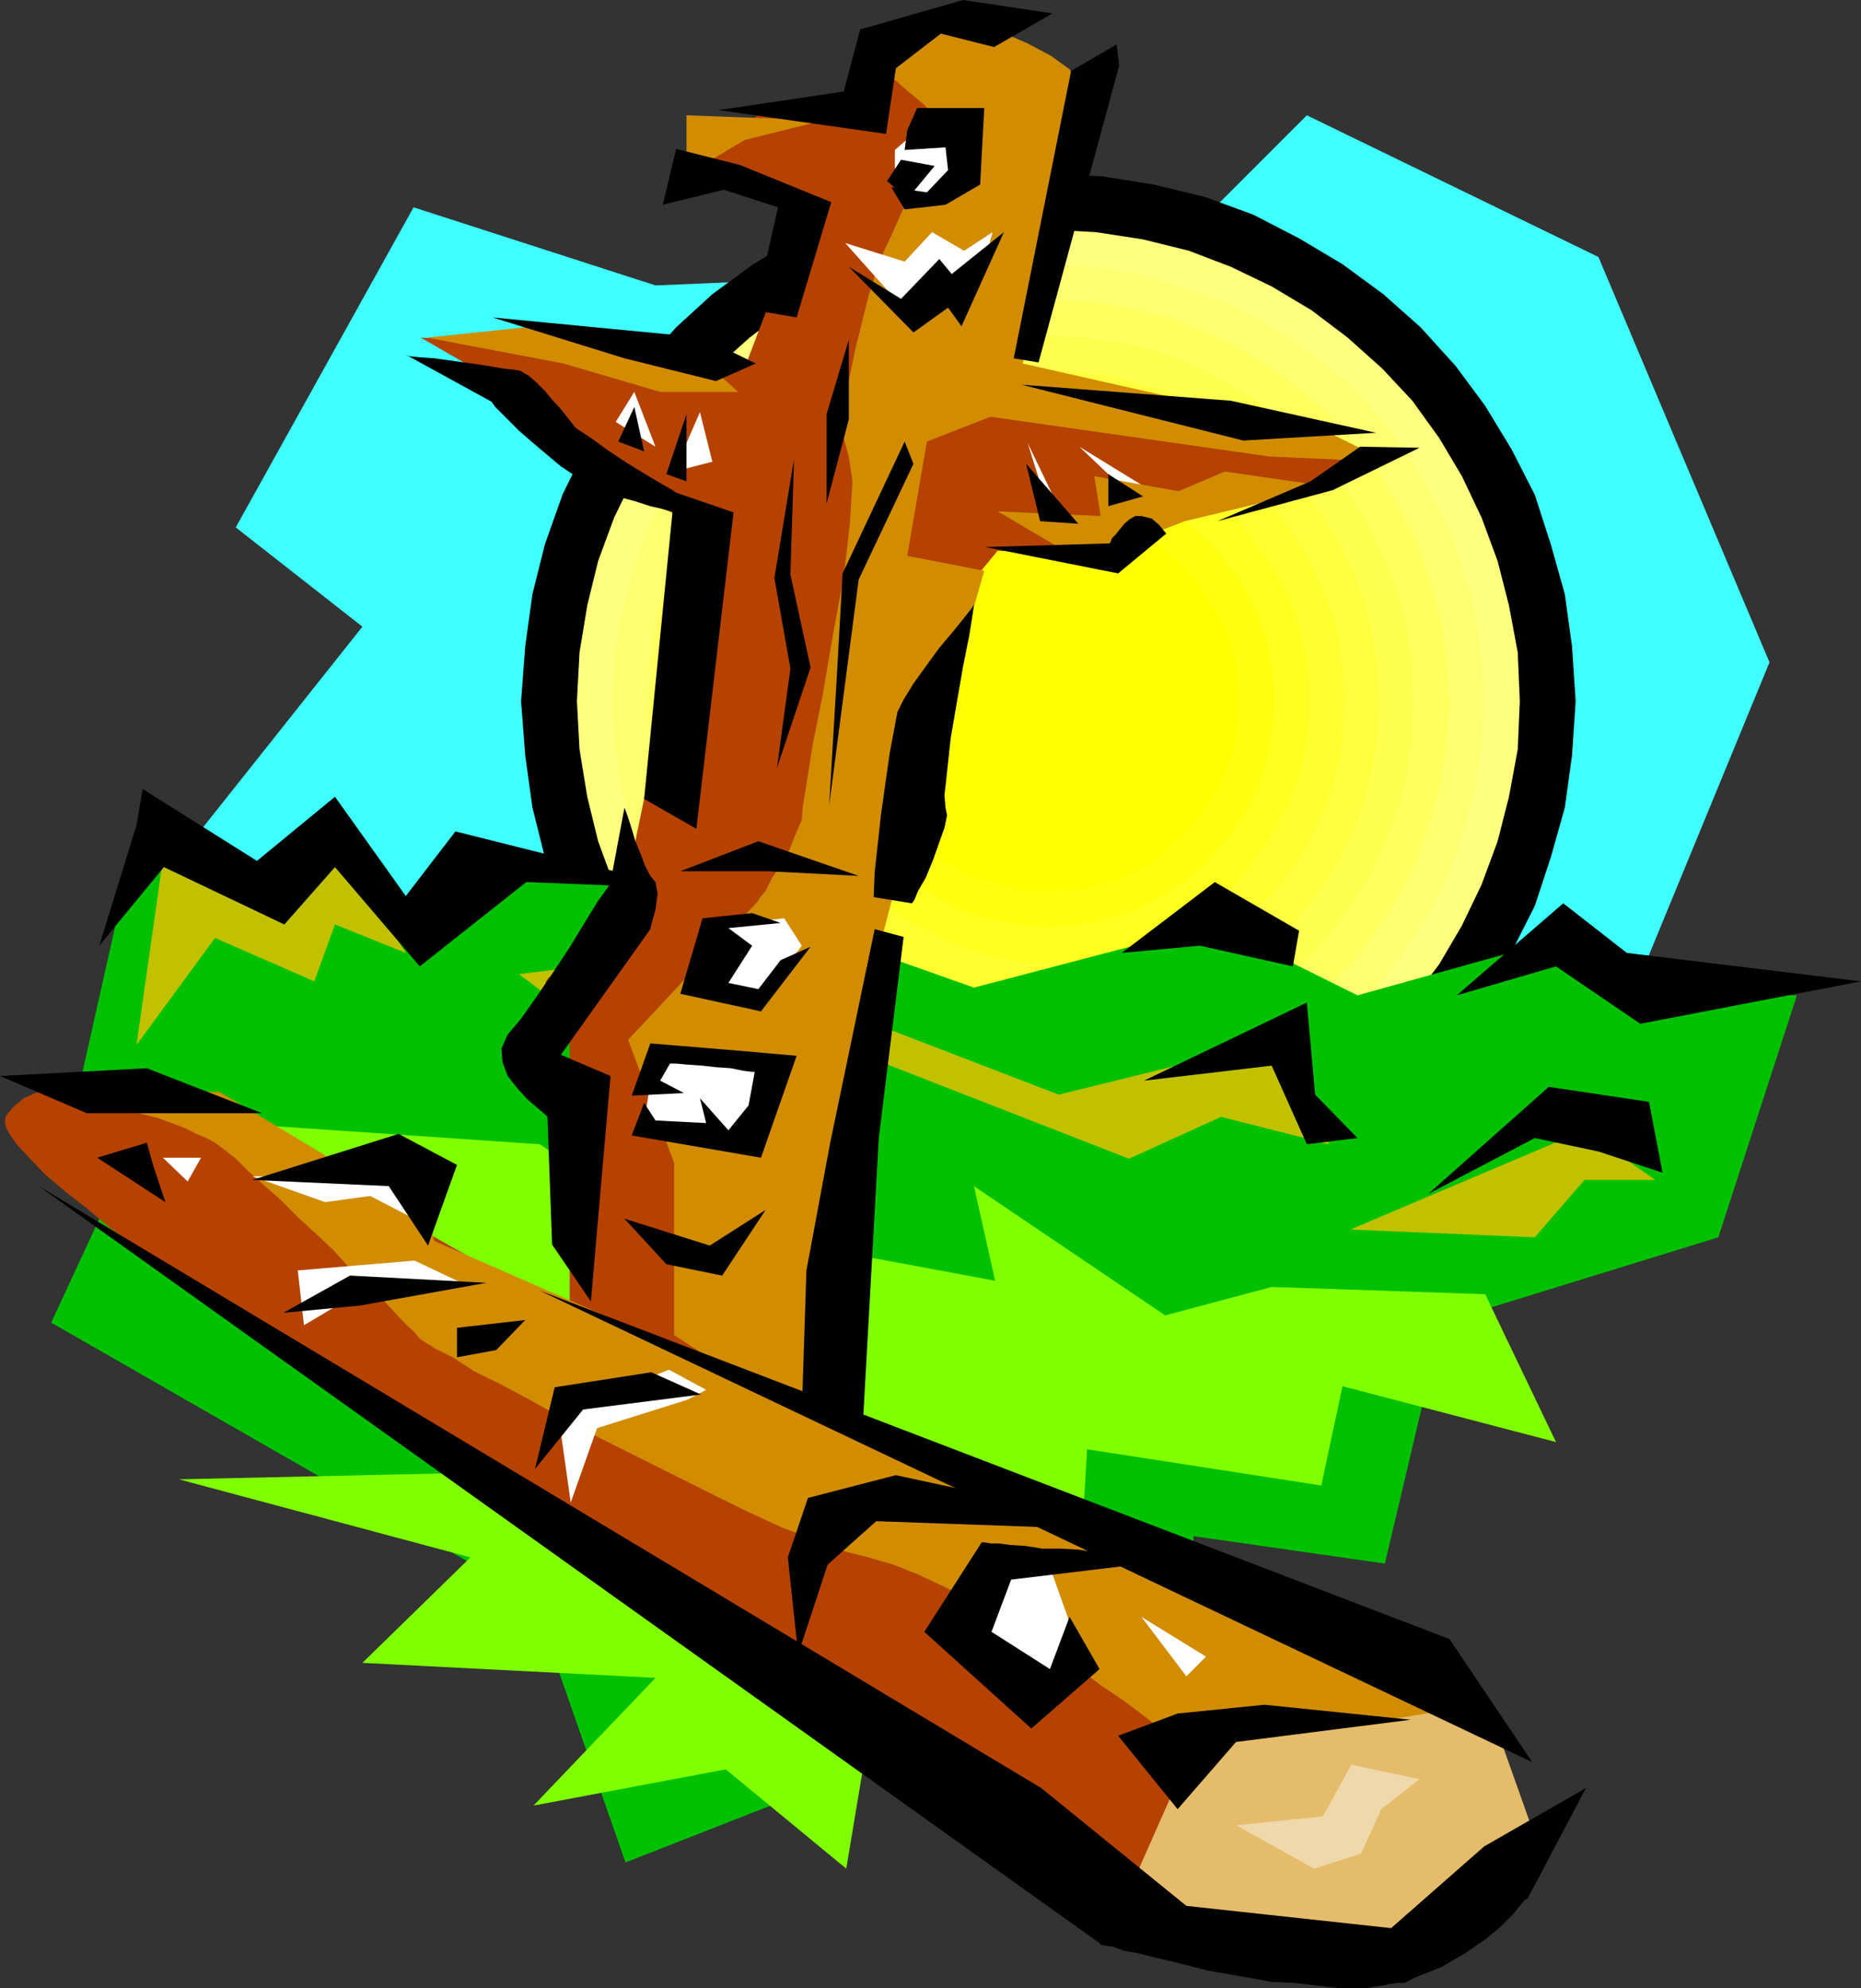
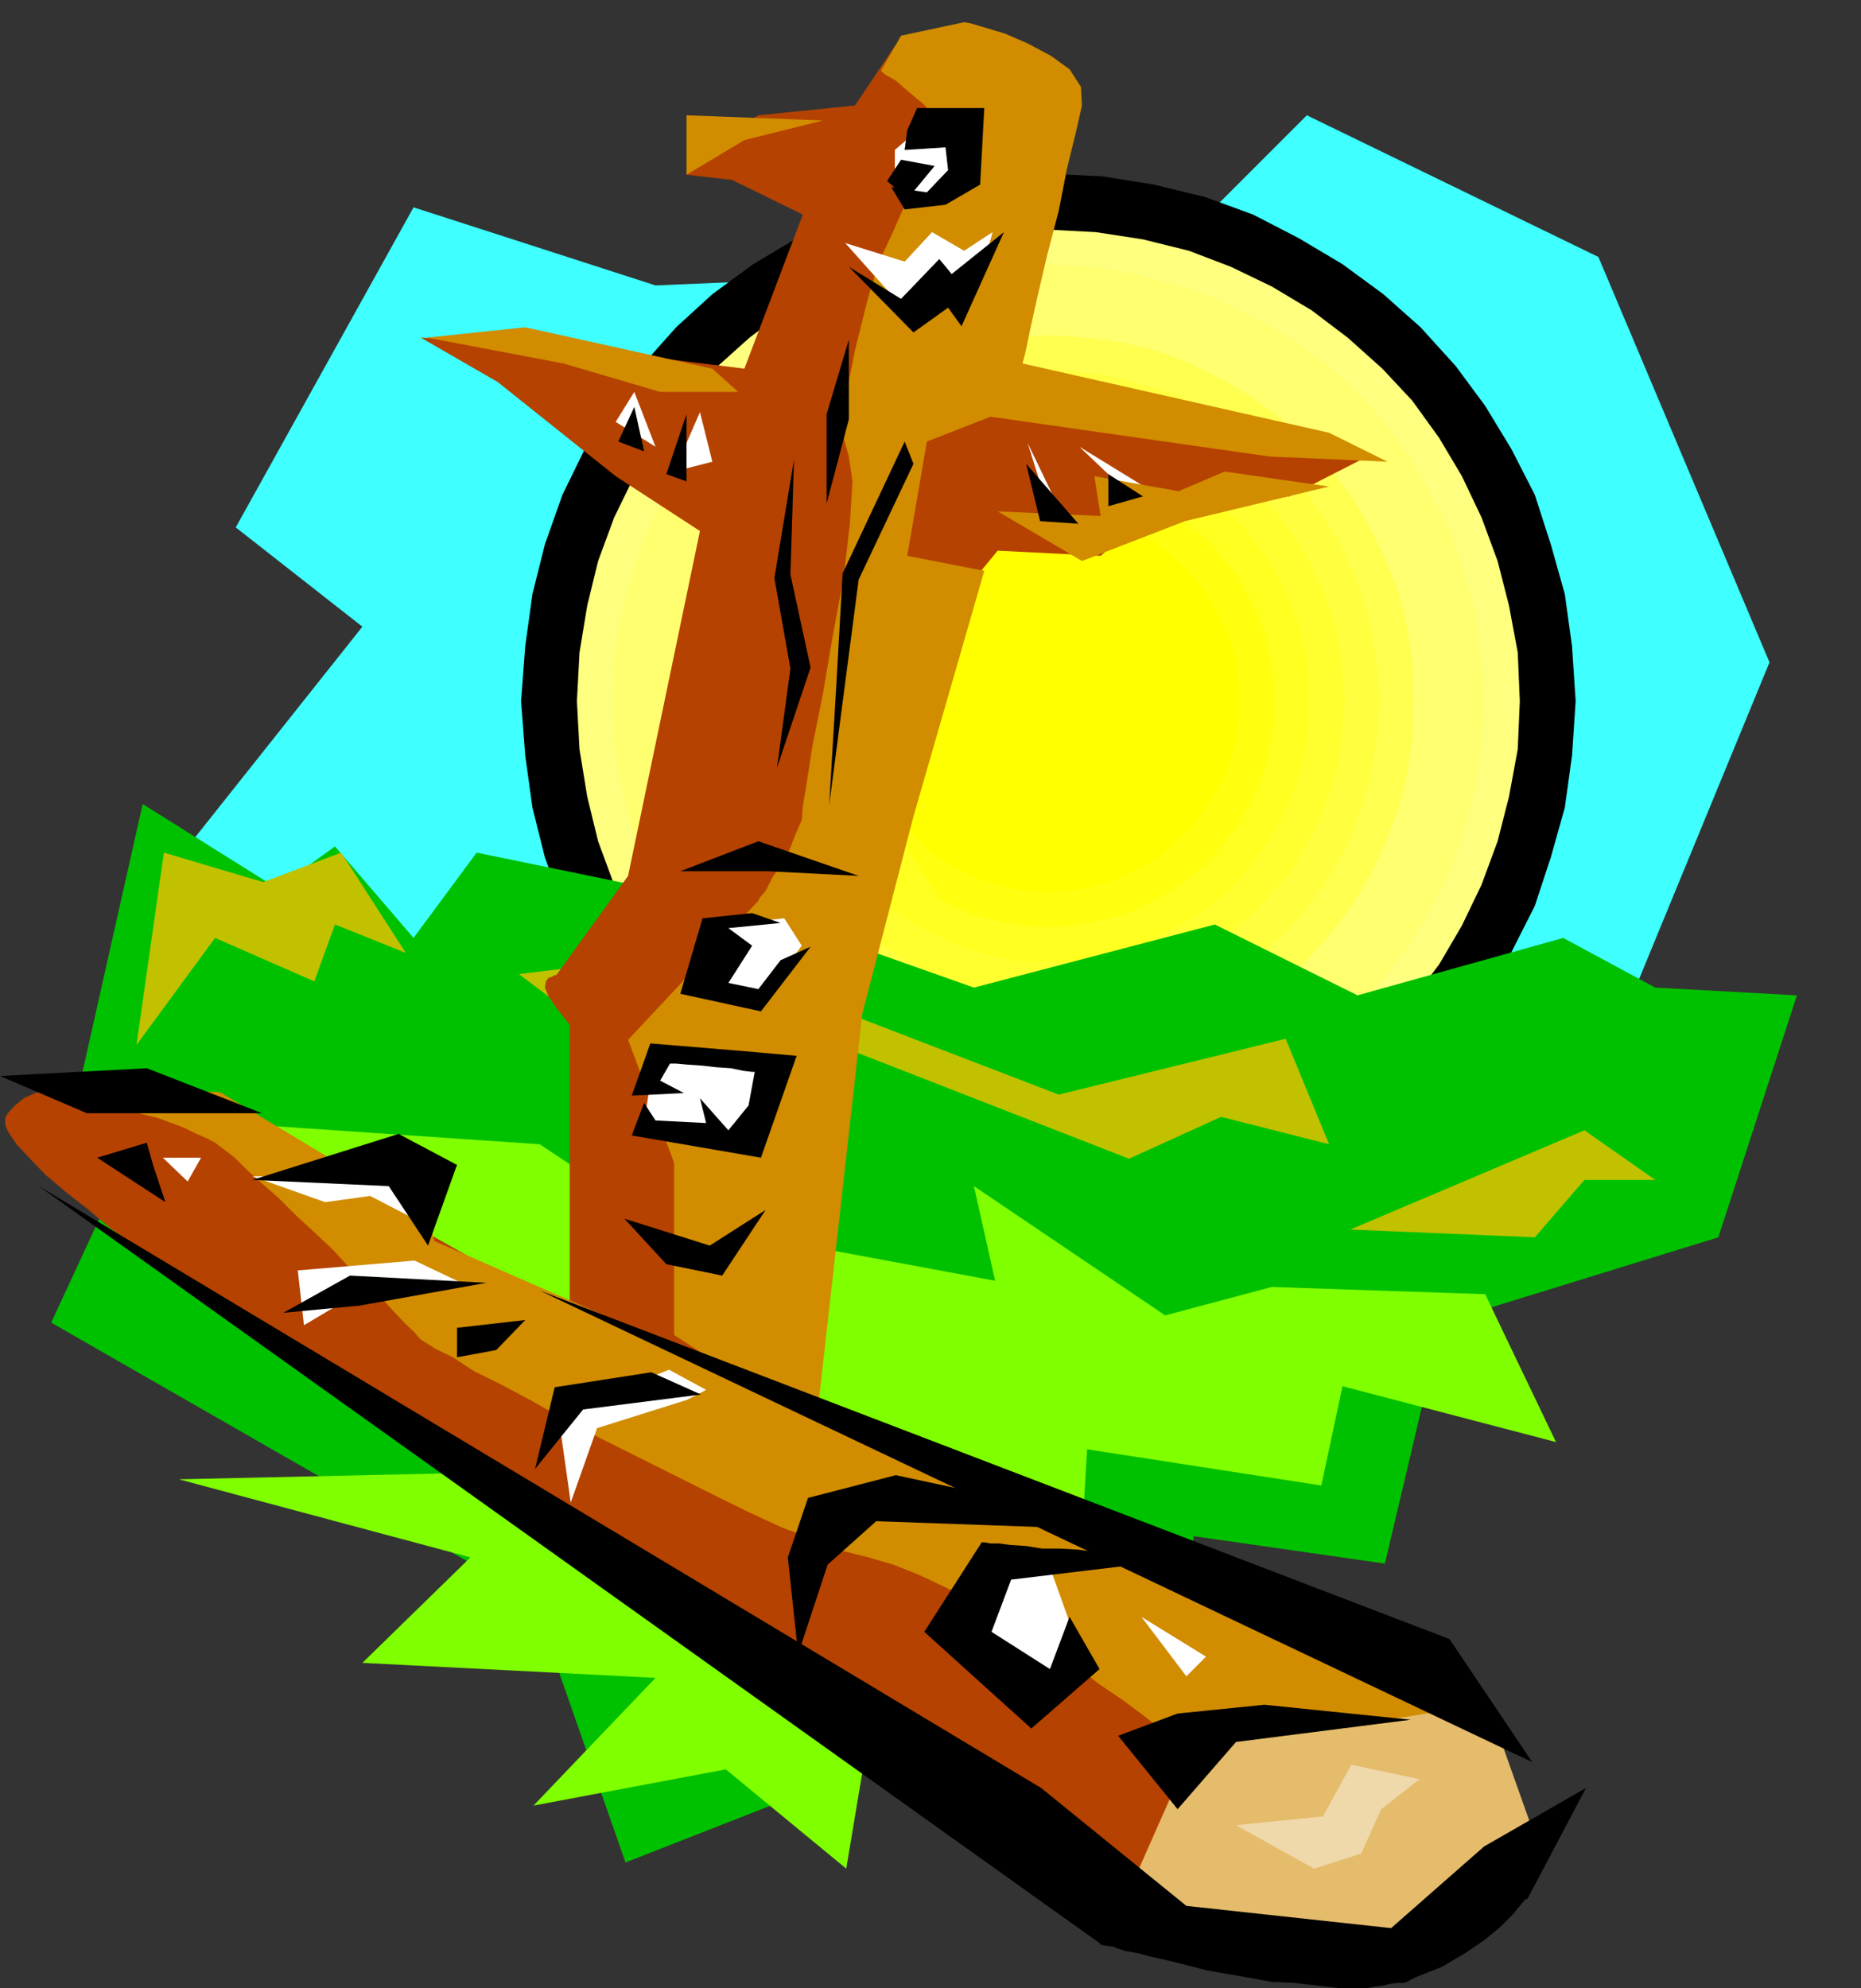
<svg xmlns="http://www.w3.org/2000/svg" width="360" height="384.5">
  <rect width="100%" height="100%" fill="#333333" stroke="none" />
  <path fill="#3fffff" d="m314.703 195.098 27.598-67-33.098-78.399-56.402-27.402L224 51.097 126.8 55.2 80 40.098 45.602 102l24.5 19.2-42.5 53.5 64.601 13.698L283 207.598l31.703-12.5" />
  <path d="m202.602 237.598 10.601-.7 10-1.5 9.899-2.601 9.3-3.399 8.899-4.101 8.402-5.2 7.899-5.8 7.199-6.7 6.8-7.199 5.7-7.699 5.101-8.601 4.5-8.899 3.098-9.402 2.703-9.598 1.399-10.101.699-10.5-.7-10.598-1.398-10.102-2.703-9.601-3.098-9.598-4.5-8.8-5.101-8.399-5.7-7.703-6.8-7.5-7.2-6.399-7.898-5.8-8.402-5-8.899-4.598-9.3-3.402-9.899-2.399-10-1.601-10.601-.5-10.301.5-10.098 1.601-9.8 2.399-9.2 3.402-9.101 4.598-8.399 5-7.902 5.8-7 6.399-6.7 7.5-5.699 7.703-5.3 8.398L108.8 95.7l-3.399 9.598-2.402 9.601L101.602 125l-.801 10.598.8 10.5L103 156.199l2.402 9.598 3.399 9.402 4.3 8.899 5.301 8.601 5.7 7.7 6.699 7.199 7 6.699 7.902 5.8 8.399 5.2 9.101 4.101 9.2 3.399 9.8 2.601 10.098 1.5 10.3.7" />
  <path fill="#ffff7f" d="m202.602 226.5 9.398-.203 9.102-1.7L230 222.5l8.102-3.203L246 215.5l7.703-4.3 7-5.302 6.7-5.8 5.8-6.7 5.2-6.898 4.398-7.5 3.8-7.902 3.102-8.399 2.2-8.601 1.699-9.2.398-9.3-.398-9.399-1.7-9.101-2.199-8.598-3.101-8.402-3.801-8-4.399-7.399-5.199-7.199-5.8-6.203-6.7-6-7-5.297L246 55.398l-7.898-3.8L230 48.5l-8.898-2.203L212 44.898l-9.398-.5-9.102.5-9.098 1.399-8.699 2.203-8.402 3.098-8.098 3.8L152 60l-7 5.297-6.7 6-5.8 6.203-5.297 7.2-4.5 7.398-3.902 8-3.098 8.402-2.101 8.598-1.5 9.101-.5 9.399.5 9.3 1.5 9.2 2.101 8.601 3.098 8.399 3.902 7.902 4.5 7.5 5.297 6.898 5.8 6.7 6.7 5.8 7 5.301 7.203 4.301 8.098 3.797 8.402 3.203 8.7 2.098 9.097 1.699 9.102.203" />
  <path fill="#ffff70" d="m202.602 219.797 8.601-.5 8.7-1.2L227.8 216l7.699-2.703 7.402-3.797 7-4.102 6.5-4.8 6.2-5.5 5.3-6 4.801-6.5 4.098-6.7 3.8-7.398 2.602-8 2.2-8.102 1.199-8.199.5-8.601-.5-8.399-1.2-8.699-2.199-7.902-2.601-7.899L276.8 95.5l-4.098-7-4.8-6.703-5.301-6-6.2-5.5-6.5-4.797-7-4.102-7.402-3.601-7.7-2.598L219.903 53l-8.699-1.402-8.601-.5-8.399.5L185.801 53l-8.2 2.2L170 57.796l-7.5 3.601-6.7 4.102-6.698 4.797-6 5.5-5.301 6-5 6.703-4.098 7-3.601 7.2-2.7 7.898-2.101 7.902-1.5 8.7-.2 8.398.2 8.601 1.5 8.2 2.101 8.101 2.7 8 3.601 7.398 4.098 6.7 5 6.5 5.3 6 6 5.5 6.7 4.8 6.699 4.102 7.5 3.797 7.602 2.703 8.199 2.098 8.402 1.199 8.399.5" />
-   <path fill="#ffff60" d="m202.602 213.098 8.199-.5 7.601-1.2 7.5-1.898 7.2-2.402 6.699-3.399 6.199-3.8 6-4.602 5.602-5 5-5.297 4.601-6.203L271 172.5l3.402-6.902 2.399-7 1.902-7.399 1.2-7.699.5-7.902-.5-7.899-1.2-7.699-1.902-7.5-2.399-7.203-3.402-6.7-3.797-6.5-4.601-5.699-5-5.8-5.602-5-6-4.301-6.2-3.899-6.698-3.3-7.2-2.7-7.5-1.898-7.601-1.203-8.2-.2-7.898.2-7.5 1.203-7.601 1.898-7 2.7-6.7 3.3-6.5 3.899-6 4.3-5.3 5-5.301 5.801-4.301 5.7-3.797 6.5-3.402 6.699-2.598 7.203-1.902 7.5-1 7.7-.5 7.898.5 7.902 1 7.7 1.902 7.398 2.598 7 3.402 6.902 3.797 6.297 4.3 6.203 5.302 5.297 5.3 5 6 4.601 6.5 3.801 6.7 3.399 7 2.402 7.601 1.898 7.5 1.2 7.899.5" />
  <path fill="#ffff4f" d="m202.602 206.398 7.199-.3 7.199-1.2 7-1.601 6.203-2.399 6.2-2.898 5.8-3.602 5.5-4.3 5.098-4.399 4.5-5 4.101-5.5 3.598-5.8 2.902-6.2 2.598-6.699 1.703-6.8 1-6.903.2-7.2-.2-7.199-1-7.199-1.703-6.699-2.598-6.5-2.902-6-3.598-6-4.101-5.3-4.5-5.302-5.098-4.5-5.5-4.101-5.8-3.399-6.2-3.101L224 67.898l-7-1.699-7.2-.902-7.198-.5-7.2.5-7 .902-6.699 1.7-6.5 2.398L169 73.398l-5.797 3.399-5.5 4.101-5 4.5-4.601 5.301L143.8 96l-3.399 6-2.8 6-2.7 6.5-1.699 6.7-.902 7.198-.301 7.2.3 7.199.903 6.902 1.7 6.801 2.699 6.7 2.8 6.198 3.399 5.801 4.3 5.5 4.602 5 5 4.399 5.5 4.3L169 198l6.203 2.898 6.5 2.399 6.7 1.601 7 1.2 7.199.3" />
  <path fill="#ffff3f" d="m202.602 199.7 6.699-.5 6.3-1 6.2-1.403 6-2.2 5.3-2.597 5.5-3.102 4.801-3.898 4.801-4.102 4.098-4.5 3.601-5.101 3.301-5.2 2.7-5.597 2.097-6 1.5-6.203.902-6 .5-6.7-.5-6.5-.902-6.199-1.5-6.3-2.098-5.7-2.699-5.8-3.3-5.301-3.602-5-4.098-4.297-4.8-4.402-4.801-3.598-5.5-3.102L227.8 76.5l-6-1.902-6.2-1.7-6.3-.898-6.7-.5-6.5.5-6.199.898-6.3 1.7-5.7 1.902-5.5 2.898-5.3 3.102L162 86.098l-4.5 4.402-4.297 4.297-3.601 5-3.2 5.3-2.601 5.801-2.2 5.7-1.601 6.3-1 6.2-.2 6.5.2 6.699 1 6 1.602 6.203 2.199 6 2.601 5.598 3.2 5.199 3.601 5.101 4.297 4.5L162 185l5.102 3.898 5.3 3.102 5.5 2.598 5.7 2.199 6.3 1.402 6.2 1 6.5.5" />
  <path fill="#ffff30" d="m202.602 192.898 6-.398 5.8-.8 5.5-1.403 5-1.899L230 186l4.8-3.102 4.302-3.199 4.101-3.8 3.797-4.102 3.402-4.098 2.801-5 2.399-5 2-5.3 1.398-5.301.703-5.801.5-5.7-.5-5.8-.703-5.7-1.398-5.597-2-5.203-2.399-5.098-2.8-4.5L247 99.098 243.203 95l-4.101-3.602-4.301-3.3L230 85.199l-5.098-2.699-5-1.902-5.5-1.2-5.8-.898-6-.3-5.801.3-5.5.898-5.5 1.2L180.5 82.5l-5 2.7-4.797 2.898-4.3 3.3L162.3 95l-3.598 4.098-3.402 4.601-2.899 4.5-2.402 5.098-1.898 5.203-1.399 5.598-1 5.699-.203 5.8.203 5.7 1 5.8 1.399 5.301L150 157.7l2.402 5 2.899 5 3.402 4.098 3.598 4.101 4.101 3.801 4.301 3.2 4.797 3.1 5 2.398 5.3 1.899 5.5 1.402 5.5.801 5.802.398" />
  <path fill="#ffff20" d="M202.602 186h5.3l5-1 4.801-1.203 4.797-1.899 4.3-2.199 4.102-2.402L235 174.5l3.602-3.203 3.101-3.598 2.899-4 2.601-4.101 2.2-4.301 1.699-4.797 1.199-4.8.902-5.102v-10.301l-.902-5-1.2-4.797-1.699-4.602-2.199-4.3-2.601-4.301-2.899-3.899-3.101-3.601L235 96.699l-4.098-2.902-4.101-2.598L222.5 89l-4.797-1.703-4.8-1.399-5-.699-5.301-.3-4.801.3-5.301.7-4.797 1.398-4.5 1.703-4.601 2.2-4.102 2.597-3.797 2.902-3.601 3.098-3.102 3.601-2.898 3.899-2.7 4.3-2.101 4.301-1.7 4.602-1.398 4.797-.8 5-.2 5.3.2 5 .8 5.102 1.399 4.801 1.699 4.797 2.101 4.3 2.7 4.102 2.898 4 3.102 3.598 3.601 3.203 3.797 2.797 4.102 2.402 4.601 2.2 4.5 1.898L192.5 185l5.3 1h4.802" />
-   <path fill="#ffff0f" d="m202.602 179.297 4.601-.297 4.297-.703 4.3-1 4.102-1.399 3.801-1.898 3.399-2.203 3.601-2.399 3.098-2.898 2.601-3.102 2.7-3.3 2.101-3.598 2-4.102 1.399-3.898 1-4.3.699-4.102.199-4.5-.2-4.301-.698-4.598-1-4.101-1.399-4.098-2-3.8-2.101-3.602-2.7-3.399-2.601-3.101-3.098-2.598-3.601-2.703-3.399-2.399-3.8-1.601-4.102-1.5-4.301-1.2-4.297-.699-4.601-.199-4.301.2-4.301.699-4.398 1.199-3.801 1.5L182 96.898l-3.598 2.399L175 102l-3.098 2.598-2.902 3.101-2.598 3.399-2.199 3.601-1.703 3.801-1.398 4.098-1 4.101-.899 4.598v8.8l.899 4.102 1 4.301 1.398 3.898 1.703 4.102 2.2 3.598 2.597 3.3 2.902 3.102 3.098 2.898 3.402 2.399L182 174l3.8 1.898 3.802 1.399 4.398 1 4.3.703 4.302.297" />
+   <path fill="#ffff0f" d="m202.602 179.297 4.601-.297 4.297-.703 4.3-1 4.102-1.399 3.801-1.898 3.399-2.203 3.601-2.399 3.098-2.898 2.601-3.102 2.7-3.3 2.101-3.598 2-4.102 1.399-3.898 1-4.3.699-4.102.199-4.5-.2-4.301-.698-4.598-1-4.101-1.399-4.098-2-3.8-2.101-3.602-2.7-3.399-2.601-3.101-3.098-2.598-3.601-2.703-3.399-2.399-3.8-1.601-4.102-1.5-4.301-1.2-4.297-.699-4.601-.199-4.301.2-4.301.699-4.398 1.199-3.801 1.5L182 96.898l-3.598 2.399L175 102l-3.098 2.598-2.902 3.101-2.598 3.399-2.199 3.601-1.703 3.801-1.398 4.098-1 4.101-.899 4.598v8.8L182 174l3.8 1.898 3.802 1.399 4.398 1 4.3.703 4.302.297" />
  <path fill="#ff0" d="m202.602 172.5 3.8-.203 3.598-.5 3.902-1.2L217 169.7l3.402-1.699 3.098-1.703 2.602-2.2 2.699-2.597 2.402-2.402 2.098-2.899 1.902-2.902 1.7-3.297 1.199-3.402 1-3.598.5-3.8.199-3.602-.2-3.598-.5-3.902-1-3.598-1.199-3.3-1.699-3.102-1.902-3.2-2.098-2.8-2.402-2.7-2.7-2.398-2.601-2.102-3.098-2L217 101.5l-3.098-1.203-3.902-1-3.598-.399-3.8-.3-3.602.3-3.598.399-3.8 1-3.2 1.203-3.3 1.398-2.899 2-2.902 2.102-2.598 2.398-2.402 2.7-2.2 2.8-1.699 3.2-1.601 3.101-1.2 3.301-1 3.598-.5 3.902-.199 3.598.2 3.601.5 3.801 1 3.598L168.8 150l1.601 3.297 1.7 2.902 2.199 2.899 5 5 2.902 2.199 2.899 1.703 3.3 1.7 3.2.898 3.8 1.199 3.598.5 3.602.203" />
  <path fill="#00c100" d="m347.602 192.5-15.2 46.797-53.5 16.5-11 46.601-37-5.3-1.402 20.601L121 360.2l-17.797-50.902-93.3-53.5 10.8-23.297 32.899-12.402L14 216l13.602-60.5 26 16.297 11.199-8.098L80 181.4l12.203-16.5 53.5 11 42.7 15.101L235 178.797l27.602 13.703 39.8-11.102L320.203 191l27.399 1.5" />
  <path fill="#c1c100" d="m320.203 228.2-13.703-9.602-45.297 19.199 35.7 1.5 9.597-11.098h13.703m-63.101-6.902-8.399-20.399-43.902 10.801-71.301-27.402-33.098 4.101 16.5 12.5L133.5 191l84.902 33.098L236.203 216l20.899 5.297m-178.602-37L66 164.898l-15.098 5.7-19.199-5.7-5.3 37.2 15.199-20.7 19.199 8.399 4-11 13.699 5.5" />
-   <path d="m221.3 209 31.5-15.102 1.602 17.801 8.2 8.399-9.801 1.199-6.801-15.2L221.3 209m55 21.898 23.302-20.699L319 213.098l2.602 13.699-12.399-4.098-12.3-2.601-20.602 10.8M132 171.797l-43.898-11-9.602 12.5-13.7-19.2L49.704 166.5l-22.101-13.902-1.2 7-7.199 23.3 12.5-15.199L55 178.797l9.8-11.098 16.403 19.2 20.598-16.301L132 171.797M281.8 192.5l20.602-17.8 12.301 9.597 45.297 5.5L317.3 198 301 186.898l-19.2 5.602M251.3 180l-16.3-9.402-18 13.699 15.102-1.399 18 4L251.3 180" />
  <path fill="#7fff00" d="m301 278.898-13.7-28.601-41.3-1.399-20.598 5.5-37-25L192.5 247.7l-67.2-12.5-20.898-13.902-60.199-4.098 24.7 28.8 32.898 38.598-67.2 1.5L91 301.199l-20.898 20.399L126.8 324.5l-23.598 24.7 37.2-7 23.3 19.198 5.5-32.898 39.598-23.203 1.5-25 45.3 7 4.102-19.2L301 278.899" />
  <path fill="#b54200" d="M137.8 268.797 166.8 156l22.403-44.902L193 106.5l19.902 1L223 98.898 249.402 96l15.098-7.703-35.297-7.7-40-5.699 8.598-58.101-24.7-7.899-7.699 11.5-18.699 1.899-11.3 6.703-2.602 4.797 8.8 1 13.7 6.703L144 71.297 105.203 66.5l-23.8-1.203L96.3 73.898l22.8 18.2 16.301 10.601-13.902 66.7-13.898 19.199h-.301l-.5.3-.7.2-.5.699-.199 1.203.7 1.7 1.5 2.198 2.601 3.301v55.5l27.598 15.098" />
  <path fill="#d18c00" d="m137.8 71.297-36.198-8-19 2 26.398 5 18.703 5.5h15.098l-5-4.5" />
  <path fill="#fff" d="m137.8 89.297-2.398-9.598-5 11.5zm-11-2.899-4.097-10.601-3.601 5.8zm0 0" />
  <path fill="#d18c00" d="m146.703 268.797-16.3-10.598v-33.3l-8.903-23.801 25.203-26.899.2-.5 1.199-1.402 1.199-2.399 1.699-2.601 1.703-2.899 1.2-3.101 1.199-2.7.199-2.597.699-4.3 1.203-7.7 2-9.902 1.899-11.2 2.101-11.3 1.2-10.301.5-8.2-.7-4.8-1-3.598.297-5 .703-6 1.2-6 1.398-5.601L168 57.297l1-3.098.203-1.199.5-.902 1-2.899 1.7-3.601 1.898-4.301 2.101-4.399 2.399-4L181 29.7l1.902-1.601 1-1.2-.699-2-2-2.101-2.601-2.7-2.899-2.398-2.402-2.101-2.098-1.2-.8-.699 3.898-6.8L186.5 4.296l1.203.203 2.7.797 4 1.203 4.398 1.898 4.5 2.399 3.601 2.601 2.2 3.399.199 3.601-1.2 5.301-1.699 6.899-1.601 8.199-2.2 8.402-1.898 8.098-1.5 6.8-.902 4.301-.5 1.899 59.3 13.402 11.301 5.598-22.8-1-54-7.7-12.301 4.801L175.5 107.5l14.902 2.898-13.699 47.5-9.902 38.2L158 274.5l-11.297-5.703" />
  <path fill="#fff" d="m185.102 24.2.199 1.898L186 29.5l.3 3.398.2 1.2-9.797 4.5-2.203-2.899 2.703-.902 2.399-2.399L176 31.7l-2.898.899V29l7.199-6.203 4.8 1.402m5.001 27.899 1.898-7.2-5.5 3.602-6.2-3.602-5.3 5.7L163.5 47l11 12.297 7.902-3.399 7.7-3.8M218.902 96 222 94.5l-13.2-8.102zM205.5 99.598l-6.7-13.899 3.602 11.5zm-50.398 83.3-7.899 10.5L136.602 191 139 179l12.703-1.402 3.399 5.3m-6.302 23.2-3.8 14.699-20.598-2.2 1.399-9.3 3.101-5.098 19.899 1.899" />
  <path fill="#d18c00" d="M159.203 23.297 144 27.097l-11.2 6.7v-11.5l26.403 1m97.899 70.801-20.2-2.899L228 95l-16.297-2.902 1.2 7.699L193 98.898l16.3 9.602 19.903-7.703 27.899-6.7" />
-   <path d="m106.8 240.7-.898-24.7-.5-.5-1.402-1.203-2-1.7-1.898-2.097-1.899-2.402-1-2.7-.203-2.601 1.203-2.7 2.598-3.097 2.902-4.102 3.399-5 3.3-5 2.899-4.8 2.402-3.899 1.899-2.601.5-1 2.699-14.399.199.5.5 1.399.703 2.199.7 2.402 1 2.399.898 2.402 1 1.898 1 1.2.402 2.199-.402 3.101-.801 2.899-.2.902L108.5 204l9.602 4.098-3.801 43.601-7.5-11m17.801-86.199 5.5-55.602h-.5l-1.602-.5-2.2-.5-3.097-1-3.402-.898-3.801-1.5-3.398-1.902-3.602-2.399-3.098-2.601-2.601-2.2-2.399-2.101-2-2L97 79.898 95.8 78.7l-.5-.7-.198-.3L78.5 68.597l.703.3 2 .2 2.797.199 7.203 1 3.399.5 2.898.5 1.902.203 1.2.2 1.699 1 1.402 1.198 1.7 1.7 1.398 1.699 1.5 1.601 1.199 1.5.703.899 1.2 1.5 2.898 1.902 3.3 2.399 3.602 2.402 3.598 2.2L128 93.597l2.102 1.199.699.5 11.101 3.8-7.199 61.2-10.101-5.797M95.3 61.398l40.602 3.899 10.301 5-7.703 3.402-17.7-4.402-25.5-7.899M146 60l4.5-19.902-10.5-3.399-11.797 2.899 2.598-10.801 12.3 3.101 17.7 7.2-6.7 22.3L146 60m-7-38.703 24.203-3.598 3.2-12L186.3 0l17.3 2.598-11.3 6.5L182 6.5l-8.7 6.7-1.898 12.698L139 21.297m77.5-8.597-15.598 57.398-4.8-.801 11.101-55.598L216 8.598l.5 4.101m-18.898 61.699 40.5 3.102 28.101 6.2-25.703 1.5-42.898-10.802m-7 31.399 24-.7.199-.199.3-.8.7-.7.699-.898 1-1.203.902-.797 1.2-.703h1.199l2 .5 1.402 1.203 1 1.2.399.5-9.301 7.698-25.7-5.101m44.899-5 22.3-6 16.802-8.2-11.5-.199-9.602 6.7-18 7.699m-47.098 16.101-.199 1.602-.703 4.398-1.2 6-1.198 6.899-1.2 7-.699 6.5-.5 4.5.2 2.402.3 1.5-.5 2.399-1 2.8-1.203 3.399-1.398 3.402-1.5 2.598-.7 1.703-.5.7-7.402-1.2.203-4.8 1.2-11 1.699-12 1.5-8 1.199-2.403 1.902-3.098 2.598-3.601 2.402-3.301 2.7-3.2 2.097-2.597 1.5-1.902.402-.7M169.203 179.7l-8.601 41.3L156 245.7l-.898 27.398 11.699 4.3 3.199-57.3 4.8-38.899-5.597-1.5" />
  <path d="M177.402 20.898h13l-.8 14.801-6.7 3.899L175 40.5l-2.598-4.3 6.899 1 4.101-4.302-.5-4.398L175 29l.5-3.8 1.902-4.302m-13.199 30.7 10.098 6.199 7.402-7.7L184.102 53l10.101-8.102-8.203 18.2-2.598-3.598-6.699 4.797-12.5-12.7M214.402 91.7l6.7 4.3-6.7 1.898zm-15.902-2 10.102 11.597-7.399-.5zm-65.7 3.398v-13l-3.898 11.601zm-8.198-5.801-1.899-8.598-3.101 6.7zM175 85.398l-12 25.5-1.2 21.301-1.398 23.5 5.7-43.601 10.601-22.399L175 85.4m-21.398 3.397-3.801 23 3.101 17.5-2.601 19.203 6.5-19.402-3.899-18 .7-22.301m6.3 8.601v-17.3l4.301-14.399v15.399l-4.3 16.3m-14.403 79.2-9.598 1-4.3 14.601 15.601 3.399 9.598-12.5-5.801 2.601-4.297 5.598-5.8-1.2 4.597-7.199-4.598-3.398 10.098-1-5.5-1.902m-19.7 25.199 18.2 1.5 10.102.902-6.899 19.7-25-4.301 2.399-6.301 2.199 3.402 9.8.5-1.199-4.8 5.5 6.199 3.899-4.801 1.199-6.5h-.5l-1.7-.2-2.398-.5-2.902-.199-2.598-.3-2.902-.2-2.2-.199h-1.198L127.703 209l4.598 2.398-10.098.5 3.598-10.101m5.801-33.297 15.101-5.8 19.399 6.698-17.5-.898h-17M120.8 235.7l16.5 5.198L148.103 234l-8.399 12.7-10.8-2.2-8.102-8.8" />
  <path d="m176 37.898 4.8-5.8-6.5-1.2L171.603 35l2.699 2.398 1.699.5" />
  <path fill="#b54200" d="M15.203 211.2h-1.5l-1.402-.302-1.7-.199-1.898.2-1.902.5-2.2 1-1.699 1.398-.5.5-.402.5-.5.5-.5.902v1.2l.203.699.5 1 1.5 2.199 2.598 2.8 3.101 3.2 3.899 3.3 4 3.102 4.601 3.899 4.801 3.3 4.598 3.602 4.8 3.398 4.301 2.899L44 253.699l3.8 2.399 2.903 2.101 2.399 1.7 1.699 1 .402.199 165.598 111.8 27.402-32.398 34.098-11.703L170.703 288l-90.5-50.902L30 210.5l-14.797.7" />
  <path fill="#d18c00" d="m286.102 331.7-26.399-17.102-116.601-48.7L84 240l-3.797-16.102-13.703 1.7-24-14.399-33.797-.699h.2l1 .2 1.199.5 1.699.198 1.902.5 2.399.5 2.398.899 2.902.8 2.598.7 2.602.703 2.898.7 2.703 1 2.399.898L38 219.297l1.902.8 1.7.903 1.601 1.2 2.2 1.698 2.398 2.399 2.902 2.601L54 231.797l3.402 3.402L61 238.5l3.402 3.2 3.301 3.597 3.098 3.101L74 251.297l2.402 2.601 2.098 2.2 1.703 1.601 1 1.2.399.3.8.5 1.899 1.2 3.3 1.601 4.102 2.7L97 267.796l5.8 3.101 6.403 3.602 6.797 3.598 7.203 3.601 7.2 3.598 7.199 3.601 6.898 3.399 6.703 3.101 6.5 2.399 5.5 2.203 4.797 1.2 4.8 1.398 4.802 1.902 5.101 2.398 5.297 2.7 5.203 3.101 5.297 3.098 5.102 3.402 4.8 3.301 4.5 3.398 4.301 2.899 3.899 2.902 3.3 2.598 2.7 2.203 1.898 1.598 1.402 1 .5.5 55.2-7.899" />
  <path fill="#fff" d="m203.102 327.098 6.5-5.801-6.5-18.2L191.8 305l-2.399 14.398 13.7 7.7M220.8 312.7l8.7 11.5 3.8-3.802zm-84.198-43.903L133 270.699l-17.5 5.5-5.098 14.399-2.402-17 21.402-8.7 7.2 3.899M90.3 248.598l-10.097-4.801-22.601 1.902 1.199 10.598 11.3-6.7 20.2-1M82.8 237.098l-2.597-9.598H48.801l14.101 5 8.7-1.203 11.199 5.8M31.5 223.898l4.8 4.602 2.602-4.602zm0 0" />
  <path fill="#e5bc6b" d="M297.602 357.098 287.8 329.5l-19.399 3.098-36.3 2.199-13.899 31.402 51.399 13.5 24-19.199 4-3.402" />
  <path d="m280.402 317-176-67.402 192 91.199zM7.5 229.398l205.203 146.399.2.3 1 .2 1.398.203 2.199.797 2.402.402 3.098.801 3.102.7 3.601.898 3.899 1 4 .699 4.101.703 4.297.797 4.402.203 4.301.5 4.297.5h5.5l1.5-.3 1.602-.2 1.199-.3 1.5-.2h1.402l1-.5.899-.5 5.3-2.102 4.598-2.699 3.8-2.601 2.903-2.399 2.399-2.402 1.398-1.7 1-1.199.5-.199 11.3-21.402-19.698 11.3-18 15.801-39.602-4.3-28.098-22.801L7.5 229.398m75.3 11.5 5.602-15.601-11.3-6-28.301 8.902 26.402 1.2 7.598 11.5m-32.098-25.602-22.3-8.7L0 208.098l16.8 7.2h33.903" />
  <path d="M231.402 301.2h-6l-2.902-.302-3.098-.199-3.601-.199-3.598-.3-3.601-.5-3.602-.2h-3.398l-3.102-.5-3.098-.203-2.199-.297h-1.601l-1.2-.203h-.5l-11.101 17.3 20.699 18.7 13.203-11.5-5.8-10.098-3.801 10.098-11.301-7.2 3.8-10.097 35.801-4.3m13.2 28.5-16.801 1.698-11.5 4.301 11.5 14.2 11.3-13 33.801-4.301-28.3-2.899" />
  <path d="m193.703 289.7-20.402-4.403-17 4.402-3.899 11.5 2 18.7 5.7-17.301 9.398-8.399 33.602 1.2-9.399-5.7m-99.601-41.601-26.399-1.399-12.902 7.2 14.8-1.399 24.5-4.402m31.899 17.3-18.7 2.899-3.8 15.8 9.3-11.5 22.802-2.898-9.602-4.3M88.402 262.5 96 261.098l5.602-5.801-13.2 1.5v5.703m-58.8-37.203-1.2-4.297-9.601 2.898L32 232.5l-2.398-7.203" />
  <path fill="#efd8aa" d="M254.203 361.398 239.102 353l16.8-1.703 5.5-10 13.2 2.8-7.399 5.801-3.902 8.602-9.098 2.898" />
</svg>